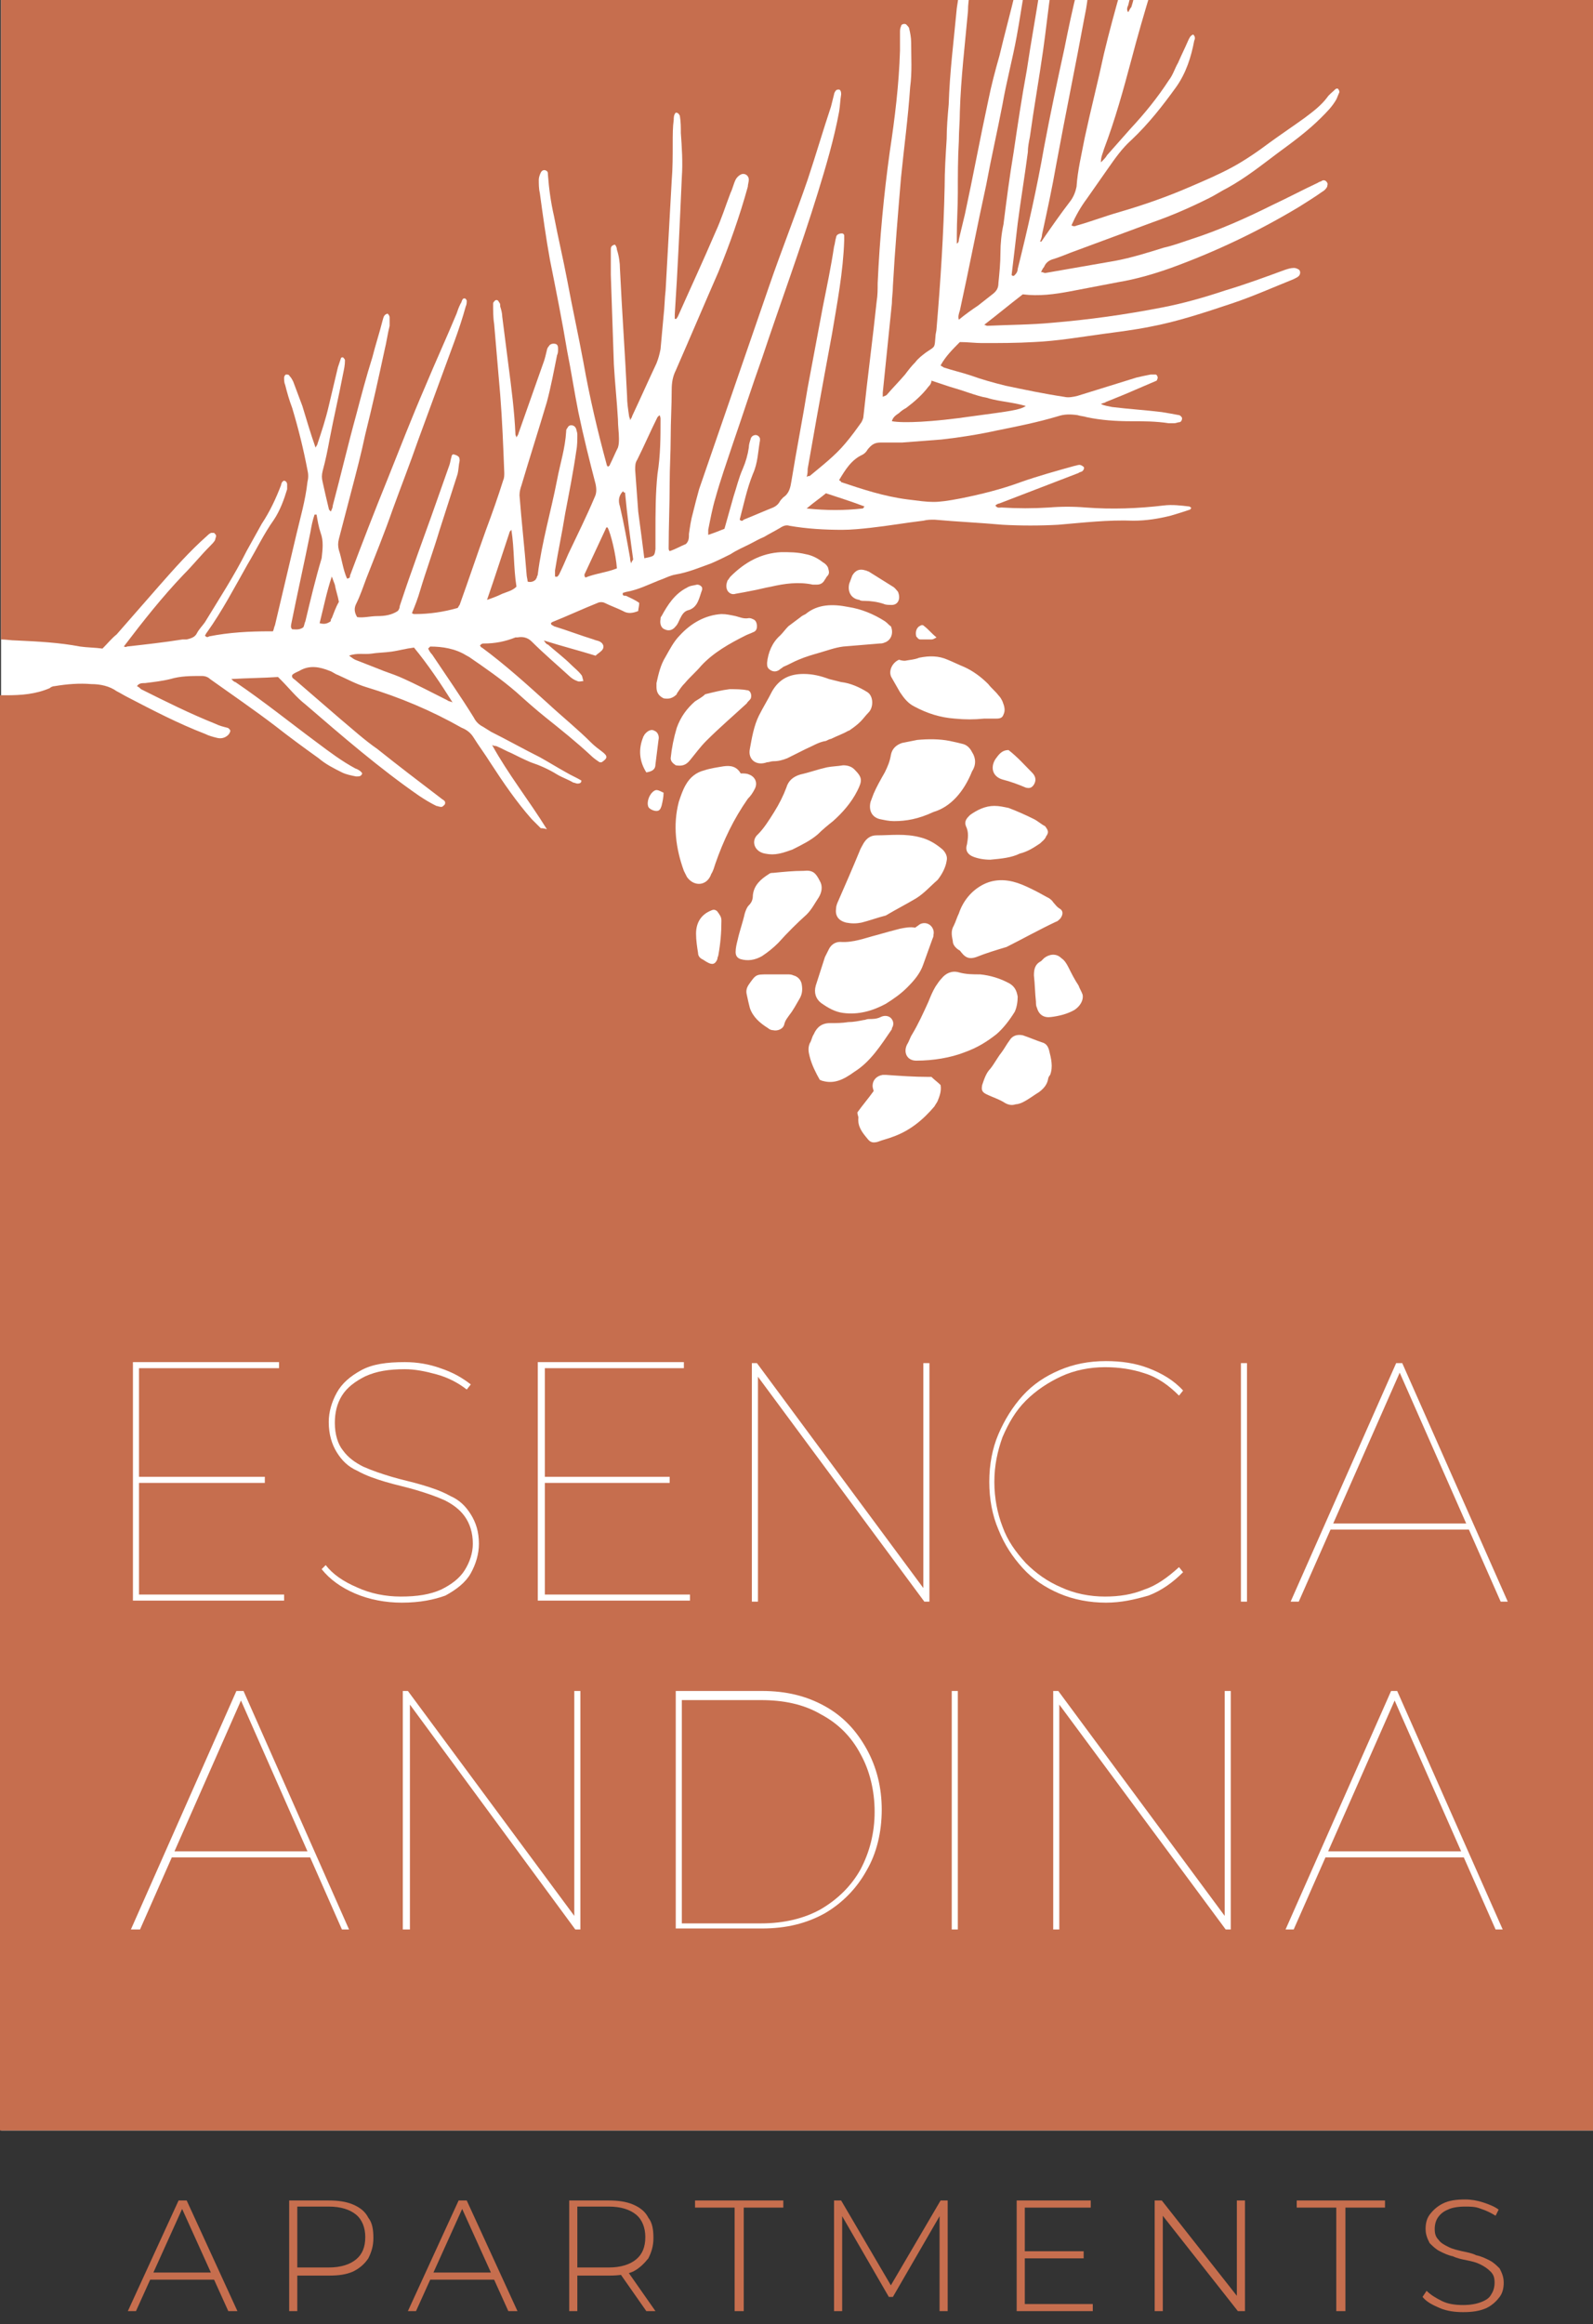
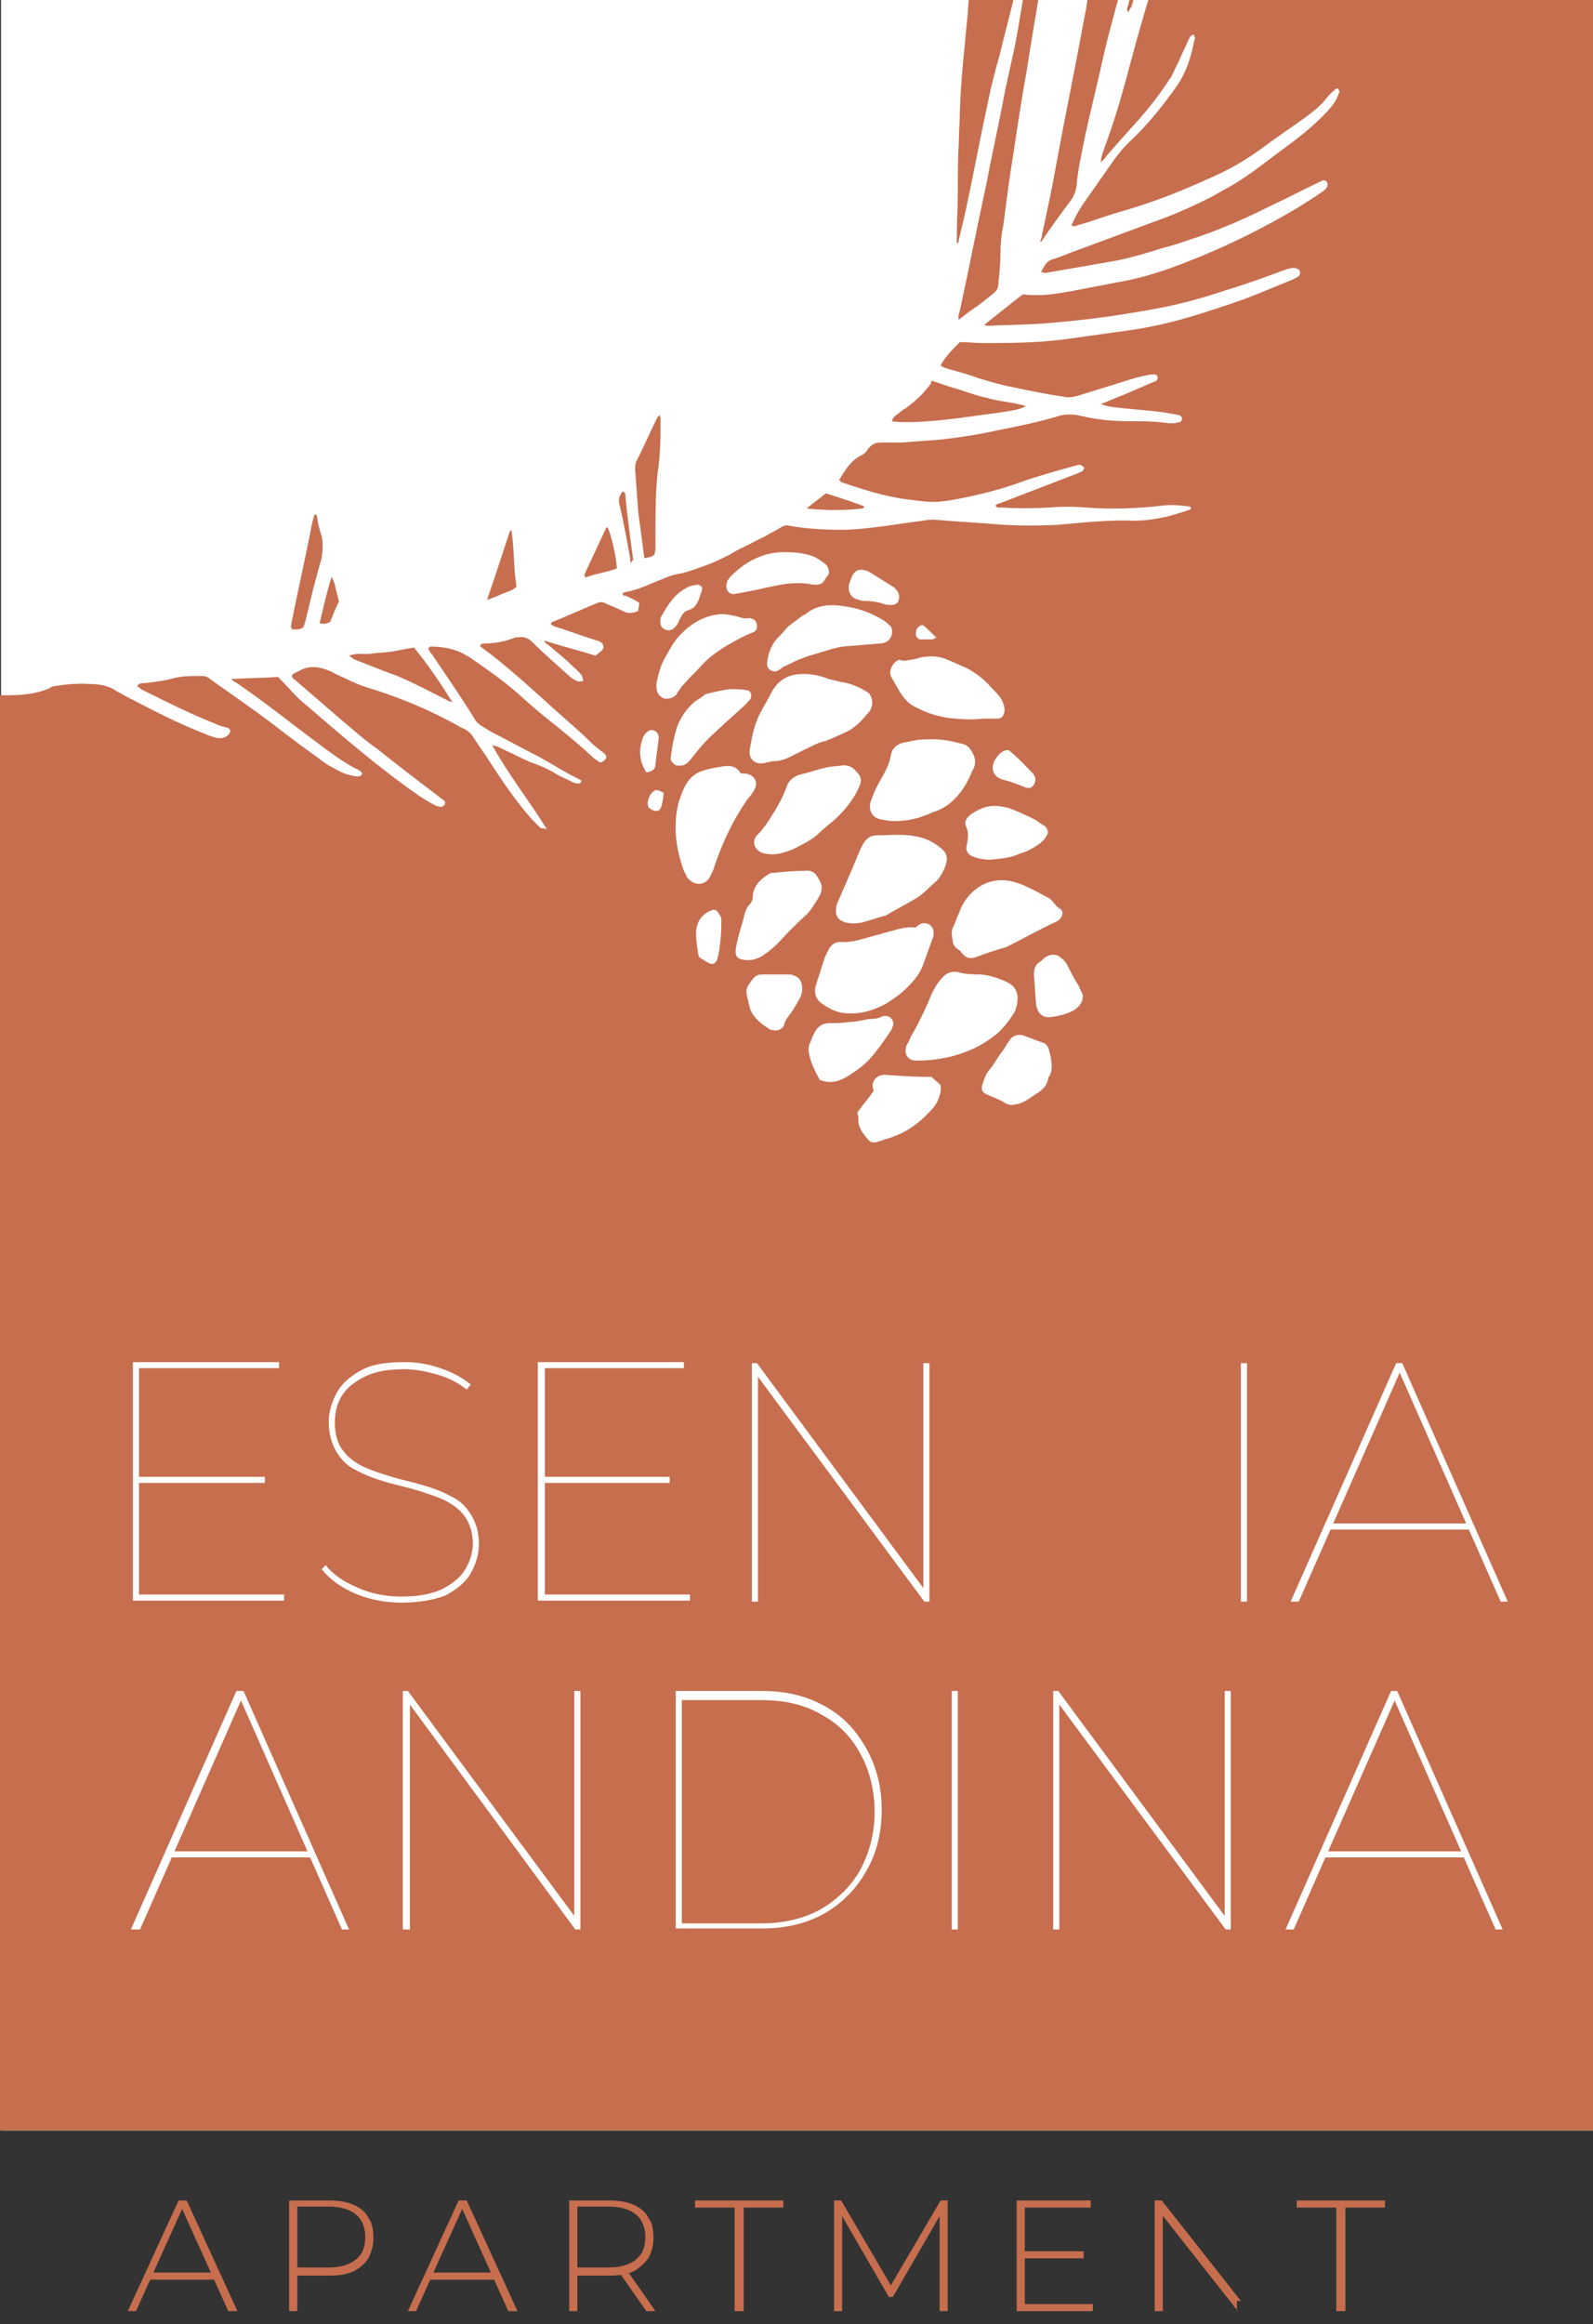
<svg xmlns="http://www.w3.org/2000/svg" version="1.1" id="Capa_1" x="0px" y="0px" width="157px" height="229px" viewBox="0 0 157 229" style="enable-background:new 0 0 157 229;" xml:space="preserve">
  <rect x="0" y="0" width="157" height="229" fill="#333333" stroke="none" />
  <style type="text/css">
	.Sombra_x0020_paralela{fill:none;}
	.Esquinas_x0020_redondeadas_x0020_2_x0020_pt_x002E_{fill:#FFFFFF;stroke:#1D1D1B;stroke-miterlimit:10;}
	.Reflejo_x0020_vivo_x0020_X{fill:none;}
	.Bisel_x0020_suave{fill:url(#SVGID_1_);}
	.Atardecer{fill:#FFFFFF;}
	.Follaje_GS{fill:#FFDD00;}
	.Pompadour_GS{fill-rule:evenodd;clip-rule:evenodd;fill:#51AEE2;}
	.st0{fill:#C66E4E;}
	.st1{fill:#FFFFFF;}
</style>
  <linearGradient id="SVGID_1_" gradientUnits="userSpaceOnUse" x1="0" y1="0" x2="0.707" y2="0.707">
    <stop offset="0" style="stop-color:#E6E6EB" />
    <stop offset="0.175" style="stop-color:#E2E2E7" />
    <stop offset="0.355" style="stop-color:#D6D6DB" />
    <stop offset="0.537" style="stop-color:#C2C3C6" />
    <stop offset="0.72" style="stop-color:#A5A7A9" />
    <stop offset="0.903" style="stop-color:#818485" />
    <stop offset="1" style="stop-color:#6B6E6E" />
  </linearGradient>
  <g>
    <path class="st0" d="M12.6,227.7l5-10.9h0.8l5,10.9h-0.9l-4.7-10.4h0.3l-4.7,10.4H12.6z M14.4,224.6l0.3-0.7h6.5l0.3,0.7H14.4z" />
    <path class="st0" d="M28.5,227.7v-10.9h3.9c0.9,0,1.7,0.1,2.4,0.4c0.7,0.3,1.2,0.7,1.5,1.3c0.4,0.5,0.5,1.2,0.5,2   c0,0.8-0.2,1.4-0.5,2c-0.4,0.6-0.9,1-1.5,1.3c-0.7,0.3-1.4,0.4-2.4,0.4h-3.5l0.4-0.4v3.9H28.5z M29.3,223.8l-0.4-0.4h3.5   c1.2,0,2.1-0.3,2.7-0.8c0.6-0.5,0.9-1.2,0.9-2.2c0-0.9-0.3-1.7-0.9-2.2c-0.6-0.5-1.5-0.8-2.7-0.8h-3.5l0.4-0.4V223.8z" />
    <path class="st0" d="M40.2,227.7l5-10.9H46l5,10.9h-0.9l-4.7-10.4h0.3l-4.7,10.4H40.2z M42.1,224.6l0.3-0.7h6.5l0.3,0.7H42.1z" />
    <path class="st0" d="M56.1,227.7v-10.9h3.9c0.9,0,1.7,0.1,2.4,0.4s1.2,0.7,1.5,1.3c0.4,0.5,0.5,1.2,0.5,2c0,0.8-0.2,1.4-0.5,2   c-0.4,0.5-0.9,1-1.5,1.3c-0.7,0.3-1.4,0.4-2.4,0.4h-3.5l0.4-0.4v3.9H56.1z M56.9,223.8l-0.4-0.4h3.5c1.2,0,2.1-0.3,2.7-0.8   c0.6-0.5,0.9-1.2,0.9-2.2c0-0.9-0.3-1.7-0.9-2.2c-0.6-0.5-1.5-0.8-2.7-0.8h-3.5l0.4-0.4V223.8z M63.7,227.7l-2.8-4h0.9l2.8,4H63.7z   " />
    <path class="st0" d="M72.4,227.7v-10.2h-3.9v-0.7h8.7v0.7h-3.9v10.2H72.4z" />
    <path class="st0" d="M82.2,227.7v-10.9h0.7l5.1,8.7h-0.4l5.1-8.7h0.7l0,10.9h-0.8l0-9.7h0.2l-4.8,8.3h-0.4l-4.8-8.3H83v9.7H82.2z" />
    <path class="st0" d="M101,227h6.7v0.7h-7.5v-10.9h7.3v0.7H101V227z M100.9,221.8h5.9v0.7h-5.9V221.8z" />
-     <path class="st0" d="M113.8,227.7v-10.9h0.7l7.8,9.9h-0.4v-9.9h0.8v10.9H122l-7.8-9.9h0.4v9.9H113.8z" />
+     <path class="st0" d="M113.8,227.7v-10.9h0.7l7.8,9.9h-0.4v-9.9v10.9H122l-7.8-9.9h0.4v9.9H113.8z" />
    <path class="st0" d="M131.7,227.7v-10.2h-3.9v-0.7h8.7v0.7h-3.9v10.2H131.7z" />
-     <path class="st0" d="M144.2,227.8c-0.8,0-1.6-0.1-2.3-0.4c-0.7-0.3-1.3-0.6-1.7-1.1l0.4-0.6c0.4,0.4,0.9,0.7,1.5,1   c0.6,0.3,1.3,0.4,2.1,0.4c0.7,0,1.3-0.1,1.8-0.3c0.5-0.2,0.8-0.4,1-0.8c0.2-0.3,0.3-0.7,0.3-1.1c0-0.5-0.1-0.8-0.4-1.1   s-0.6-0.5-1-0.7c-0.4-0.2-0.8-0.3-1.3-0.4c-0.5-0.1-1-0.2-1.4-0.4c-0.5-0.1-0.9-0.3-1.3-0.5s-0.7-0.5-1-0.8   c-0.2-0.4-0.4-0.8-0.4-1.4c0-0.5,0.1-1,0.4-1.4c0.3-0.4,0.7-0.8,1.3-1.1c0.6-0.3,1.3-0.4,2.2-0.4c0.6,0,1.2,0.1,1.8,0.3   s1.1,0.4,1.5,0.7l-0.3,0.6c-0.5-0.3-0.9-0.5-1.5-0.7c-0.5-0.2-1-0.2-1.5-0.2c-0.7,0-1.3,0.1-1.7,0.3c-0.5,0.2-0.8,0.5-1,0.8   c-0.2,0.3-0.3,0.7-0.3,1.1c0,0.5,0.1,0.8,0.4,1.1c0.2,0.3,0.6,0.5,1,0.7c0.4,0.2,0.9,0.3,1.3,0.4c0.5,0.1,1,0.2,1.4,0.4   c0.5,0.1,0.9,0.3,1.3,0.5c0.4,0.2,0.7,0.5,1,0.8c0.2,0.4,0.4,0.8,0.4,1.4c0,0.5-0.1,1-0.4,1.4c-0.3,0.4-0.7,0.8-1.3,1.1   C145.8,227.7,145.1,227.8,144.2,227.8z" />
  </g>
  <g>
    <rect x="0.1" y="-1.1" class="st1" width="157.6" height="211" />
    <g>
      <path class="st0" d="M59.7,52.1c-0.7,1.5-1.4,3-2.1,4.5c0,0.1,0,0.2,0.1,0.3c1-0.4,2.1-0.5,3.1-0.9c-0.1-1.4-0.6-3.4-0.9-4    C59.8,51.9,59.7,52,59.7,52.1z" />
      <path class="st0" d="M61.4,48.4c-0.4,0.4-0.5,0.9-0.3,1.5c0.4,1.7,0.7,3.4,1,5.1c0,0.1,0,0.2,0.1,0.5c0.1-0.3,0.2-0.3,0.2-0.4    c-0.3-2.2-0.6-4.4-0.8-6.6C61.5,48.6,61.5,48.5,61.4,48.4z" />
      <path class="st0" d="M91.5,38.1c-0.6,0.8-1.4,1.5-2.2,2.1c-0.2,0.1-0.5,0.3-0.7,0.5c-0.3,0.2-0.6,0.4-0.7,0.8    c1.1,0.2,3.9,0.1,8-0.5c3.7-0.5,4.6-0.6,5.2-1c-0.7-0.2-1.3-0.3-1.9-0.4c-0.6-0.1-1.3-0.2-1.9-0.4c-0.6-0.1-1.2-0.3-1.8-0.5    c-0.6-0.2-1.2-0.4-1.9-0.6c-0.6-0.2-1.2-0.4-1.8-0.6C91.8,37.8,91.6,38,91.5,38.1z" />
      <path class="st0" d="M85,50.1c0.1,0,0.1-0.1,0.2-0.2c-1.3-0.5-2.6-0.9-3.8-1.3c-0.6,0.5-1.2,0.9-1.9,1.5    C81.5,50.3,83.2,50.3,85,50.1z" />
      <path class="st0" d="M48,59.1c0.6-0.2,1.1-0.4,1.5-0.6c0.5-0.2,1-0.3,1.4-0.7c-0.3-1.9-0.2-3.7-0.5-5.6c-0.1,0.1-0.2,0.2-0.2,0.3    C49.5,54.6,48.8,56.8,48,59.1z" />
      <path class="st0" d="M32.6,61.2c0-0.1,0-0.2,0.1-0.3c0.2-0.5,0.4-1.1,0.7-1.6c-0.1-0.6-0.3-1.1-0.4-1.7c-0.1-0.3-0.2-0.5-0.3-0.8    c-0.5,1.5-0.8,3-1.2,4.6C31.9,61.5,32.2,61.5,32.6,61.2z" />
      <path class="st0" d="M38.6,64.2c-0.7,0.1-1.4,0.1-2,0.2c-0.7,0.1-1.4-0.1-2.2,0.2c0.3,0.2,0.4,0.3,0.6,0.4    c0.8,0.3,1.5,0.6,2.3,0.9c0.7,0.3,1.4,0.5,2.1,0.8c1.6,0.7,3.1,1.5,4.7,2.3c0.1,0.1,0.3,0.1,0.5,0.2c-1.2-1.9-2.4-3.7-3.8-5.4    C40,63.9,39.3,64.1,38.6,64.2z" />
      <path class="st0" d="M111.2,1.2C111.2,1.2,111.2,1.2,111.2,1.2C111.2,1.2,111.2,1.2,111.2,1.2L111.2,1.2z" />
      <path class="st0" d="M94.3,23.9C94.3,23.9,94.3,23.9,94.3,23.9C94.3,23.9,94.3,23.9,94.3,23.9C94.3,23.9,94.3,23.9,94.3,23.9z" />
-       <path class="st0" d="M1.6,63.1c2.1,0.1,4.2,0.2,6.3,0.6c0.7,0.1,1.5,0.1,2.2,0.2c0.5-0.5,0.9-1,1.4-1.4c1.4-1.6,2.8-3.2,4.2-4.8    c1.5-1.7,3-3.4,4.7-4.9c0.1-0.1,0.2-0.2,0.4-0.3c0.1,0,0.3,0,0.3,0c0.1,0.1,0.2,0.2,0.2,0.3c0,0.1-0.1,0.3-0.1,0.4    c-0.1,0.2-0.3,0.4-0.5,0.6c-0.9,0.9-1.7,1.9-2.6,2.8c-2.1,2.2-4,4.6-5.9,7.1c0.1,0,0.2,0.1,0.3,0c1.8-0.2,3.6-0.4,5.5-0.7    c0.1,0,0.2,0,0.4,0c0.4-0.1,0.8-0.2,1-0.6c0.2-0.4,0.6-0.8,0.8-1.1c1.4-2.3,2.9-4.6,4.1-7c0.5-0.9,1-1.8,1.5-2.7    c0.8-1.2,1.4-2.5,1.9-3.8c0-0.1,0.1-0.3,0.1-0.3c0.1-0.1,0.2-0.2,0.3-0.1c0.1,0,0.2,0.2,0.2,0.3c0,0.1,0,0.3,0,0.5    c-0.3,1-0.7,2.1-1.3,3c-1,1.4-1.7,2.9-2.6,4.4c-1.3,2.3-2.5,4.6-4,6.7c-0.1,0.1-0.1,0.2-0.2,0.3c0.1,0.2,0.3,0.2,0.4,0.1    c2-0.4,4-0.5,6-0.5c0.1,0,0.2,0,0.3,0c0.1-0.2,0.1-0.4,0.2-0.6c0.7-3,1.4-5.9,2.1-8.9c0.4-1.7,0.9-3.4,1.1-5.2    c0.1-0.4,0.1-0.8,0-1.2c-0.4-2.1-0.9-4.1-1.5-6.1c-0.3-0.8-0.5-1.5-0.7-2.3c-0.1-0.2-0.1-0.5-0.1-0.7c0-0.1,0.1-0.3,0.2-0.3    c0.1,0,0.3,0,0.3,0.1c0.2,0.2,0.3,0.4,0.4,0.6c0.3,0.8,0.6,1.6,0.9,2.4c0.4,1.3,0.8,2.7,1.3,4.1c0.1-0.2,0.2-0.3,0.2-0.4    c0.4-1.2,0.8-2.4,1.1-3.7c0.3-1.3,0.6-2.5,0.9-3.8c0.1-0.3,0.2-0.6,0.3-0.9c0-0.1,0.2-0.1,0.2-0.1c0.1,0.1,0.2,0.2,0.2,0.3    c0,0.5-0.1,0.9-0.2,1.4c-0.4,2.1-0.9,4.2-1.3,6.3c-0.2,1.1-0.4,2.1-0.7,3.2c-0.1,0.4-0.1,0.7,0,1.1c0.2,0.9,0.4,1.8,0.6,2.6    c0,0.1,0.1,0.2,0.2,0.3c0.1-0.2,0.2-0.4,0.2-0.6c0.8-3,1.5-6,2.3-8.9c0.5-1.9,1-3.8,1.6-5.7c0.3-1.2,0.7-2.4,1-3.6    c0.1-0.3,0.1-0.6,0.5-0.7c0.1,0.1,0.2,0.2,0.2,0.4c0,0.3,0,0.6,0,0.8c-0.2,0.8-0.3,1.6-0.5,2.4c-0.6,2.8-1.2,5.5-1.9,8.3    c-0.4,1.9-0.9,3.8-1.4,5.7c-0.4,1.5-0.8,3.1-1.2,4.6c-0.1,0.4-0.1,0.7,0,1.1c0.3,0.9,0.4,1.9,0.8,2.8c0.3,0,0.3-0.2,0.3-0.3    c1.2-3.2,2.4-6.3,3.7-9.5c1.2-3,2.4-6.1,3.7-9.1c1-2.4,2.1-4.8,3.1-7.2c0.1-0.3,0.2-0.6,0.4-1c0.1-0.1,0.1-0.3,0.2-0.4    c0-0.1,0.2-0.1,0.2-0.1c0.1,0,0.2,0.2,0.2,0.2c0,0.2,0,0.4-0.1,0.6c-0.3,1.1-0.7,2.3-1.1,3.4c-1.2,3.3-2.4,6.5-3.6,9.8    c-0.8,2.3-1.7,4.6-2.5,6.8c-0.8,2.3-1.7,4.5-2.6,6.8c-0.3,0.8-0.6,1.7-1,2.5c-0.2,0.4-0.2,0.8,0.1,1.3c0.6,0.1,1.3-0.1,2-0.1    c0.7,0,1.4-0.1,2-0.5c0.1-0.1,0.2-0.3,0.2-0.5c0.4-1.2,0.8-2.4,1.2-3.5c0.8-2.3,1.7-4.7,2.5-7c0.4-1.1,0.8-2.3,1.2-3.4    c0.1-0.3,0.1-0.5,0.2-0.8c0-0.2,0.2-0.3,0.3-0.2c0.1,0,0.3,0.1,0.4,0.2c0.1,0.1,0.1,0.3,0.1,0.4c-0.1,0.4-0.1,0.9-0.2,1.3    c-0.6,1.9-1.2,3.7-1.8,5.6c-0.6,2-1.3,3.9-1.9,5.9c-0.2,0.7-0.5,1.5-0.8,2.2c0.1,0.1,0.2,0.1,0.3,0.1c1.4,0,2.8-0.2,4.2-0.6    c0.1-0.1,0.1-0.2,0.2-0.3c0.9-2.5,1.7-4.9,2.6-7.4c0.6-1.6,1.2-3.3,1.7-4.9c0.1-0.2,0.1-0.5,0.1-0.7c-0.1-2.6-0.2-5.2-0.4-7.7    c-0.2-2.3-0.4-4.6-0.6-7c-0.1-0.6-0.1-1.3-0.1-2c0-0.1,0.1-0.2,0.2-0.3c0.2-0.1,0.3,0,0.4,0.2c0.1,0.1,0.1,0.2,0.1,0.4    c0.1,0.3,0.2,0.7,0.2,1c0.2,1.6,0.4,3.1,0.6,4.7c0.3,2.3,0.6,4.6,0.7,6.9c0,0.1,0.1,0.2,0.1,0.3c0.1-0.2,0.2-0.3,0.2-0.4    c0.8-2.3,1.6-4.5,2.4-6.8c0.2-0.5,0.3-1,0.4-1.4c0-0.1,0.1-0.3,0.2-0.4c0.1-0.2,0.4-0.3,0.7-0.2c0.2,0.1,0.2,0.3,0.2,0.5    c0,0.2,0,0.4-0.1,0.6c-0.3,1.5-0.6,3.1-1,4.6c-0.8,2.7-1.7,5.5-2.5,8.2c-0.1,0.3-0.2,0.6-0.2,1c0.2,2.6,0.5,5.2,0.7,7.8    c0,0.2,0.1,0.5,0.1,0.7c0.3,0.1,0.6,0,0.8-0.2c0-0.1,0.1-0.1,0.1-0.2c0-0.1,0.1-0.2,0.1-0.3c0.4-3.2,1.3-6.2,1.9-9.3    c0.3-1.6,0.8-3.1,0.9-4.8c0-0.1,0-0.2,0.1-0.3c0.1-0.2,0.2-0.3,0.4-0.3c0.2,0,0.4,0.1,0.5,0.4c0,0.1,0.1,0.3,0.1,0.5    c0,0.5,0,1.1-0.1,1.6c-0.3,2.1-0.7,4.1-1.1,6.2c-0.3,1.9-0.7,3.7-1,5.6c0,0.2,0,0.4,0,0.6c0.3,0.1,0.3-0.1,0.4-0.2    c0.3-0.6,0.6-1.3,0.9-2c0.9-1.9,1.8-3.7,2.6-5.6c0.2-0.4,0.2-0.8,0.1-1.3c-0.6-2.3-1.2-4.7-1.7-7.1c-0.4-2-0.7-4-1.1-6    c-0.5-3-1.1-6-1.7-9c-0.4-2.2-0.7-4.4-1-6.6c-0.1-0.4-0.1-0.9-0.1-1.3c0-0.2,0.1-0.5,0.2-0.7c0.1-0.2,0.3-0.3,0.5-0.2    c0.2,0.1,0.2,0.2,0.2,0.4c0.1,1.4,0.3,2.8,0.6,4.1c0.4,2.1,0.9,4.2,1.3,6.3c0.5,2.7,1.1,5.4,1.6,8.1c0.6,3.4,1.4,6.8,2.3,10.1    c0,0.1,0.1,0.1,0.1,0.2c0.1-0.1,0.2-0.1,0.2-0.2c0.3-0.6,0.5-1.1,0.8-1.7c0.1-0.3,0.1-0.6,0.1-0.9c0-0.6-0.1-1.2-0.1-1.9    c-0.1-1.8-0.3-3.6-0.4-5.4c-0.1-2.9-0.2-5.9-0.3-8.8c0-0.8,0-1.7,0-2.5c0-0.2,0-0.4,0.4-0.5c0.1,0.1,0.2,0.3,0.2,0.5    c0.2,0.6,0.3,1.3,0.3,1.9c0.2,4.2,0.5,8.3,0.7,12.5c0,0.7,0.1,1.3,0.2,2c0,0.1,0.1,0.2,0.1,0.4c0.1-0.2,0.2-0.3,0.2-0.4    c0.8-1.7,1.6-3.5,2.4-5.2c0.2-0.5,0.3-0.9,0.4-1.4c0.1-1.1,0.2-2.2,0.3-3.3c0.1-0.8,0.1-1.7,0.2-2.5c0.2-3.6,0.4-7.2,0.6-10.8    c0.1-1.2,0.1-2.5,0.1-3.7c0-0.8,0-1.6,0.1-2.3c0-0.2,0-0.5,0.2-0.7c0.2,0,0.3,0.1,0.4,0.3c0.1,0.6,0.1,1.1,0.1,1.7    c0.1,1.4,0.2,2.9,0.1,4.3c-0.2,4.5-0.4,9.1-0.7,13.6c0,0.1,0,0.3,0,0.4c0.2,0.1,0.2-0.1,0.3-0.2c1.2-2.7,2.5-5.5,3.7-8.3    c0.6-1.3,1-2.6,1.5-3.9c0.2-0.4,0.3-0.9,0.5-1.3c0.1-0.2,0.3-0.4,0.5-0.5c0.4-0.2,0.8,0.1,0.8,0.5c0,0.2-0.1,0.5-0.1,0.7    c-0.8,2.9-1.8,5.7-2.9,8.4c-1.4,3.2-2.8,6.5-4.2,9.7c-0.3,0.6-0.4,1.2-0.4,1.9c0,1.6-0.1,3.1-0.1,4.7c0,1.5-0.1,3-0.1,4.5    c0,2.1-0.1,4.3-0.1,6.4c0,0.1,0,0.2,0.1,0.3c0.6-0.2,1.1-0.5,1.6-0.7c0.3-0.3,0.3-0.6,0.3-1c0.1-0.7,0.2-1.4,0.4-2.1    c0.2-0.8,0.4-1.6,0.6-2.3c2.3-6.7,4.6-13.3,6.9-20c1.2-3.5,2.6-7,3.8-10.5c0.8-2.4,1.5-4.8,2.3-7.2c0.1-0.4,0.2-0.8,0.3-1.2    c0-0.1,0.1-0.3,0.2-0.4c0.1-0.1,0.4-0.1,0.4,0c0.1,0.1,0.1,0.3,0.1,0.4c-0.1,0.6-0.1,1.1-0.2,1.7c-0.5,2.7-1.3,5.4-2.1,8    c-1.7,5.5-3.7,10.9-5.5,16.3c-1,2.8-1.9,5.6-2.9,8.5c-0.6,1.8-1.2,3.5-1.7,5.3c-0.3,1-0.5,2.1-0.7,3.1c0,0.1,0,0.3,0,0.5    c0.6-0.2,1.1-0.4,1.6-0.6c0.3-1.1,0.6-2.1,0.9-3.2c0.3-0.9,0.5-1.8,0.9-2.7c0.3-0.7,0.5-1.4,0.6-2.1c0-0.3,0.1-0.6,0.2-0.9    c0-0.1,0.2-0.3,0.3-0.3c0.2-0.1,0.5,0,0.6,0.3c0,0.1,0,0.1,0,0.2c-0.2,1.1-0.2,2.2-0.7,3.3c-0.6,1.5-0.9,3-1.3,4.5    c0.2,0.2,0.3,0.1,0.4,0c1-0.4,1.9-0.8,2.9-1.2c0.2-0.1,0.4-0.2,0.6-0.5c0.1-0.2,0.3-0.4,0.4-0.5c0.6-0.4,0.7-1,0.8-1.6    c0.5-3.1,1.1-6.1,1.6-9.2c0.5-2.7,1-5.3,1.5-8c0.4-2,0.8-3.9,1.1-5.9c0.1-0.3,0.1-0.6,0.2-0.9c0-0.1,0.1-0.3,0.2-0.3    c0.1-0.1,0.3-0.1,0.4-0.1c0.1,0,0.2,0.1,0.2,0.2c0,0.2,0,0.4,0,0.5c-0.1,3.1-0.7,6.2-1.2,9.2c-0.5,2.7-1,5.4-1.5,8.2    c-0.3,1.7-0.6,3.4-0.9,5.1c0,0.2,0,0.5-0.1,0.8c0.1-0.1,0.2-0.1,0.3-0.1c1.2-1,2.5-2,3.5-3.2c0.6-0.7,1.1-1.4,1.6-2.1    c0.1-0.2,0.2-0.4,0.2-0.6c0.4-3.8,0.9-7.5,1.3-11.3c0.1-0.6,0.1-1.2,0.1-1.8c0.2-4.4,0.6-8.7,1.2-13c0.5-3.3,0.9-6.6,1-9.9    c0-0.6,0-1.2,0-1.8c0-0.2,0-0.4,0.1-0.6c0-0.2,0.3-0.3,0.5-0.2c0.1,0.1,0.3,0.3,0.3,0.4c0.1,0.4,0.2,0.9,0.2,1.4    c0,1.5,0.1,2.9-0.1,4.4c-0.2,3-0.6,5.9-0.9,8.9c-0.3,3.6-0.6,7.1-0.8,10.7c0,0.6-0.1,1.1-0.1,1.7c-0.3,2.9-0.6,5.9-0.9,8.8    c0,0.1,0,0.2,0,0.4c0.2-0.1,0.3-0.1,0.4-0.2c0.6-0.7,1.2-1.3,1.8-2c0.3-0.4,0.6-0.8,1-1.2c0.3-0.4,0.7-0.7,1.1-1    c0.9-0.6,0.8-0.4,0.9-1.6c0-0.2,0.1-0.5,0.1-0.7c0.4-4.7,0.7-9.4,0.8-14c0-1.6,0.1-3.1,0.2-4.7c0-1.1,0.1-2.3,0.2-3.4    c0.1-3.2,0.5-6.3,0.8-9.5c0.1-0.7,0.2-1.3,0.3-1.9H0.1V63C0.6,63,1.1,63.1,1.6,63.1z" />
      <path class="st0" d="M106.9,1.6c-0.9,4.9-1.9,9.7-2.8,14.6c-0.4,2.3-0.9,4.6-1.4,6.9c0,0.2-0.1,0.5-0.2,0.7c0.1,0,0.2,0,0.2-0.1    c0.9-1.3,1.8-2.6,2.8-3.9c0.3-0.4,0.5-0.9,0.6-1.4c0.1-1.6,0.5-3.2,0.8-4.8c0.6-2.8,1.3-5.5,1.9-8.3c0.5-2.1,1.1-4.3,1.7-6.4h-3.2    C107.2-0.2,107.1,0.7,106.9,1.6z" />
      <path class="st0" d="M96.4,30.1c0.5-0.4,0.9-0.7,1.4-1.1c0.4-0.3,0.6-0.6,0.6-1.1c0.1-1,0.2-2,0.2-3c0-0.9,0.1-1.9,0.3-2.8    c0.3-2.4,0.6-4.7,1-7.1c0.4-2.7,0.8-5.4,1.3-8.1c0.4-2.7,0.9-5.4,1.3-8H101c-0.3,1.6-0.5,3.1-0.8,4.7c-0.4,2.2-1,4.4-1.4,6.7    c-0.5,2.6-1.1,5.2-1.6,7.9c-0.9,4.1-1.7,8.3-2.6,12.4c-0.1,0.3-0.2,0.6-0.1,0.9C95.1,31,95.8,30.5,96.4,30.1z" />
      <path class="st0" d="M94.5,23.6c0.2-0.8,0.4-1.7,0.6-2.5c0.8-3.7,1.5-7.5,2.3-11.2c0.3-1.5,0.7-3,1.1-4.4c0.5-2.1,1.1-4.3,1.6-6.4    h-4.5c-0.1,0.7-0.2,1.3-0.2,2c-0.3,3.3-0.7,6.6-0.8,9.9c0,1-0.1,1.9-0.1,2.9c-0.1,1.7-0.1,3.4-0.1,5.1c0,1.4-0.1,2.8-0.1,4.2    c0,0.3,0,0.5,0,0.8C94.5,23.9,94.5,23.7,94.5,23.6z" />
      <path class="st0" d="M112-1.1h-0.4c-0.1,0.5-0.3,1.1-0.4,1.6c-0.1,0.2-0.2,0.5,0,0.7c0.1-0.2,0.2-0.4,0.3-0.5    C111.7,0.1,111.8-0.5,112-1.1z" />
-       <path class="st0" d="M100.1,27c0.1-0.1,0.2-0.3,0.2-0.5c1-4,1.9-8,2.6-12c0.6-3.2,1.3-6.5,2-9.7c0.4-2,0.8-3.9,1.3-5.9h-2.6    c-0.3,2-0.5,4-0.8,6.1c-0.4,2.8-0.9,5.6-1.3,8.5c-0.1,0.5-0.2,1-0.2,1.5c-0.3,2.3-0.7,4.7-1,7c-0.2,1.7-0.4,3.5-0.6,5.1    C99.9,27.3,100,27.1,100.1,27z" />
      <path class="st0" d="M31.6,52.5c-0.2-0.6-0.3-1.2-0.4-1.8c-0.1,0-0.1,0-0.2,0c-0.2,0.6-0.3,1.1-0.4,1.7c-0.6,3-1.3,6.1-1.9,9.1    c0,0.1-0.1,0.3,0.1,0.5c0.3,0,0.7,0.1,1.1-0.2c0.1-0.2,0.1-0.4,0.2-0.6c0.5-2.1,1-4.2,1.6-6.2C31.8,54.1,31.9,53.3,31.6,52.5z" />
      <path class="st0" d="M65.1,41.3c0-0.1,0-0.2-0.1-0.4c-0.1,0.1-0.2,0.2-0.2,0.2c-0.7,1.4-1.3,2.8-2,4.2c-0.2,0.3-0.2,0.6-0.2,1    c0.1,1.4,0.2,2.7,0.3,4.1c0.2,1.5,0.4,3,0.6,4.6c1-0.2,1-0.2,1.1-0.9c0-0.5,0-1,0-1.5c0-2,0-4,0.2-5.9    C65.1,44.8,65.1,43.1,65.1,41.3z" />
      <path class="st0" d="M113.5-1.1C113.5-1.1,113.5-1.1,113.5-1.1c-0.7,2.3-1.4,4.7-2,7c-0.8,3-1.6,5.9-2.7,8.8    c-0.1,0.4-0.3,0.7-0.3,1.3c0.3-0.3,0.5-0.5,0.6-0.7c0.8-0.9,1.5-1.7,2.3-2.6c1.4-1.5,2.7-3.1,3.8-4.8c0.4-0.5,0.6-1.2,0.9-1.7    c0.3-0.7,0.7-1.5,1-2.2c0.1-0.2,0.2-0.5,0.5-0.6c0.2,0.2,0.2,0.4,0.1,0.6c-0.3,1.6-0.8,3.2-1.8,4.6c-1.3,1.8-2.7,3.6-4.4,5.2    c-0.9,0.8-1.6,1.8-2.3,2.8c-0.7,1-1.4,2-2.1,3c-0.6,0.8-1.1,1.7-1.5,2.6c0.3,0.2,0.5,0,0.6,0c1.4-0.4,2.7-0.9,4.1-1.3    c2.4-0.7,4.7-1.5,7-2.5c1.4-0.6,2.8-1.2,4.1-1.9c1.3-0.7,2.6-1.6,3.8-2.5c1.1-0.8,2.3-1.6,3.4-2.4c0.8-0.6,1.6-1.2,2.2-2    c0.2-0.3,0.5-0.5,0.8-0.8c0.1-0.1,0.3-0.1,0.3,0c0.1,0.1,0.1,0.2,0.1,0.3c-0.1,0.2-0.2,0.5-0.3,0.7c-0.4,0.7-0.9,1.2-1.5,1.8    c-1.3,1.3-2.8,2.4-4.3,3.5c-1.6,1.2-3.1,2.4-4.9,3.4c-0.6,0.3-1.2,0.7-1.8,1c-1.8,0.9-3.6,1.7-5.6,2.4c-2.7,1-5.4,2-8.1,3    c-0.5,0.2-1,0.4-1.6,0.6c-0.4,0.1-0.8,0.3-1,0.8c-0.1,0.1-0.2,0.3-0.3,0.5c0.2,0,0.3,0.1,0.4,0.1c2.3-0.4,4.6-0.8,6.9-1.2    c1.6-0.3,3.2-0.8,4.8-1.3c0.9-0.2,1.7-0.5,2.6-0.8c2.8-0.9,5.5-2.1,8.1-3.4c1.5-0.7,3-1.5,4.5-2.2c0.1-0.1,0.3-0.1,0.4-0.2    c0.2-0.1,0.4,0,0.5,0.2c0.1,0.1,0,0.3,0,0.4c-0.1,0.2-0.3,0.4-0.5,0.5c-0.7,0.5-1.5,1-2.3,1.5c-4,2.4-8.2,4.4-12.6,6    c-1.7,0.6-3.4,1.1-5.2,1.4c-1.6,0.3-3.1,0.6-4.7,0.9c-1.6,0.3-3.1,0.5-4.7,0.3c-1.3,1-2.5,2-3.8,3c0.1,0,0.2,0.1,0.3,0.1    c2.1-0.1,4.3-0.1,6.4-0.3c3.6-0.3,7.2-0.8,10.8-1.5c2.1-0.4,4.2-1,6.3-1.7c2-0.6,3.9-1.3,5.8-2c0.3-0.1,0.6-0.2,0.9-0.2    c0.1,0,0.2,0,0.4,0.1c0.3,0.1,0.3,0.5,0.1,0.7c-0.1,0.1-0.3,0.2-0.5,0.3c-2,0.8-4,1.7-6.1,2.4c-2.7,0.9-5.4,1.8-8.1,2.3    c-1.5,0.3-3.1,0.5-4.6,0.7c-2.2,0.3-4.5,0.7-6.8,0.8c-1.7,0.1-3.4,0.1-5.1,0.1c-0.7,0-1.4-0.1-2.2-0.1c-0.7,0.7-1.4,1.4-1.9,2.3    c0.1,0.1,0.2,0.1,0.3,0.2c0.9,0.3,1.8,0.5,2.7,0.8c1.1,0.4,2.2,0.7,3.4,1c1.9,0.4,3.8,0.8,5.8,1.1c0.4,0.1,0.9,0,1.3-0.1    c1.9-0.6,3.9-1.2,5.8-1.8c0.4-0.1,0.9-0.2,1.4-0.3c0.1,0,0.3,0,0.5,0c0.1,0,0.2,0.2,0.2,0.3c0,0.1-0.1,0.3-0.1,0.3    c-0.7,0.3-1.4,0.6-2.1,0.9c-0.9,0.4-1.9,0.8-2.9,1.2c-0.1,0.1-0.3,0.1-0.5,0.2c0.4,0.2,0.7,0.2,1.1,0.3c1.6,0.2,3.3,0.3,4.9,0.5    c0.6,0.1,1.2,0.2,1.7,0.3c0.1,0,0.3,0.2,0.3,0.3c0,0.2-0.1,0.4-0.3,0.4c-0.1,0-0.3,0.1-0.5,0.1c-0.2,0-0.3,0-0.5,0    c-1.3-0.2-2.5-0.2-3.8-0.2c-1.4,0-2.9-0.1-4.3-0.4c-0.3-0.1-0.6-0.1-0.9-0.2c-0.7-0.1-1.3-0.1-1.9,0.1c-2,0.6-4,1-6,1.4    c-1.8,0.4-3.7,0.7-5.5,0.9c-1.3,0.1-2.6,0.2-3.9,0.3c-0.7,0-1.4,0-2.1,0c-0.6,0-0.9,0.2-1.3,0.7c-0.1,0.2-0.3,0.4-0.5,0.5    c-1.1,0.5-1.7,1.5-2.3,2.5c0.1,0.1,0.2,0.1,0.2,0.2c2.1,0.7,4.2,1.4,6.5,1.7c2.4,0.3,2.7,0.4,5.3-0.1c2-0.4,4-0.9,5.9-1.6    c1.7-0.6,3.5-1.1,5.3-1.6c0.1,0,0.3-0.1,0.5-0.1c0.1,0,0.3,0.1,0.4,0.2c0.1,0.1,0,0.3-0.1,0.4c-0.1,0.1-0.3,0.1-0.4,0.2    c-2.6,1-5.2,2-7.8,3c-0.1,0-0.3,0.1-0.4,0.2c0.2,0.3,0.4,0.2,0.6,0.2c1.6,0.1,3.1,0.1,4.7,0c1.2-0.1,2.4-0.1,3.6,0    c2.6,0.2,5.2,0.1,7.7-0.2c0.8-0.1,1.7,0,2.5,0.1c0.1,0,0.1,0.1,0.2,0.1c0,0.1-0.1,0.2-0.1,0.2c-0.6,0.2-1.2,0.4-1.9,0.6    c-1.2,0.3-2.4,0.5-3.7,0.5c-2.5-0.1-5,0.2-7.4,0.4c-1.8,0.1-3.7,0.1-5.5,0c-2.2-0.2-4.5-0.3-6.7-0.5c-0.4,0-0.7,0-1.1,0.1    c-1.7,0.2-3.4,0.5-5.2,0.7c-0.9,0.1-1.9,0.2-2.8,0.2c-1.7,0-3.5-0.1-5.2-0.4c-0.3-0.1-0.6,0-0.9,0.2c-0.5,0.3-1.1,0.6-1.6,0.9    c-0.5,0.2-1,0.5-1.4,0.7c-0.6,0.3-1.3,0.6-1.9,1c-0.6,0.3-1.2,0.6-1.9,0.9c-1.1,0.4-2.3,0.9-3.5,1.1c-0.6,0.1-1.1,0.4-1.7,0.6    c-1,0.4-2,0.9-3.1,1.1c-0.1,0-0.3,0.1-0.4,0.1c-0.1,0.3,0.1,0.3,0.3,0.3c0.4,0.2,0.9,0.4,1.3,0.7c0,0.3-0.1,0.6-0.1,0.8    c-0.5,0.2-1,0.3-1.5,0c-0.6-0.3-1.2-0.5-1.8-0.8c-0.2-0.1-0.5-0.1-0.7,0c-1.5,0.6-3,1.3-4.5,1.9c0,0,0,0-0.1,0.1    c0,0.2,0.2,0.2,0.3,0.3c1.3,0.4,2.6,0.9,3.9,1.3c0.2,0.1,0.4,0.1,0.6,0.2c0.4,0.2,0.5,0.6,0.2,0.9c-0.2,0.2-0.4,0.3-0.6,0.5    c-1.6-0.5-3.2-0.9-5.1-1.5c0.2,0.3,0.3,0.4,0.4,0.4c0.8,0.7,1.6,1.3,2.3,2c0.3,0.3,0.7,0.6,1,1c0.1,0.1,0.1,0.3,0.2,0.6    c-0.2,0-0.4,0.1-0.6,0c-0.3-0.1-0.6-0.3-0.8-0.5c-1.2-1.1-2.5-2.2-3.7-3.4c-0.4-0.4-0.9-0.5-1.4-0.4c-0.1,0-0.1,0-0.2,0    c-1,0.4-2,0.6-3.1,0.6c-0.1,0-0.2,0-0.3,0.1c0,0,0,0-0.1,0.1c0.1,0.1,0.1,0.2,0.2,0.2c2.3,1.7,4.4,3.6,6.5,5.5    c1.4,1.3,2.9,2.5,4.3,3.9c0.3,0.3,0.7,0.6,1.1,0.9c0.5,0.4,0.5,0.6-0.1,1c0,0-0.1,0-0.2,0c-0.3-0.2-0.6-0.4-0.9-0.7    c-1.4-1.3-2.9-2.5-4.4-3.7c-1-0.8-1.9-1.6-2.9-2.5c-1.5-1.3-3.1-2.4-4.7-3.5c-0.1,0-0.1-0.1-0.2-0.1c-1.1-0.7-2.4-0.9-3.6-0.9    c0,0-0.1,0.1-0.2,0.2c0.1,0.2,0.2,0.4,0.4,0.6c1.4,2.1,2.8,4.1,4.1,6.2c0.2,0.4,0.5,0.7,0.9,0.9c0.3,0.2,0.5,0.3,0.8,0.5    c1.6,0.8,3.2,1.7,4.8,2.5c0.9,0.5,1.7,1,2.6,1.5c0.5,0.3,1,0.5,1.5,0.8c0,0.2-0.1,0.3-0.4,0.3c-0.1,0-0.3-0.1-0.4-0.1    c-0.5-0.3-1.1-0.5-1.6-0.8c-0.8-0.5-1.7-0.9-2.6-1.2c-0.7-0.3-1.3-0.6-1.9-0.9c-0.5-0.2-1-0.5-1.5-0.7c-0.1,0-0.2,0-0.4-0.1    c1.6,2.9,3.6,5.4,5.4,8.3c-0.3-0.1-0.5-0.1-0.6-0.1c-0.3-0.3-0.6-0.6-0.9-0.9c-1.5-1.7-2.8-3.6-4.1-5.6c-0.5-0.8-1.1-1.6-1.6-2.4    c-0.3-0.5-0.7-0.8-1.2-1c-3-1.7-6.1-3-9.4-4c-1-0.3-1.9-0.8-2.8-1.2c-0.3-0.1-0.5-0.3-0.8-0.4c-1-0.4-2-0.6-3,0    c-0.2,0.1-0.5,0.2-0.7,0.4c-0.1,0.3,0.2,0.4,0.3,0.5c1.5,1.3,2.9,2.5,4.4,3.8c1.2,1,2.4,2.1,3.7,3c2,1.6,4.1,3.2,6.2,4.8    c0.1,0.1,0.3,0.2,0.4,0.3c0.1,0.1,0.1,0.3,0,0.4c-0.1,0.1-0.2,0.2-0.3,0.2c-0.2,0-0.4-0.1-0.5-0.1c-0.6-0.3-1.1-0.6-1.7-1    c-3.9-2.7-7.6-5.9-11.2-9c-0.9-0.7-1.6-1.6-2.4-2.4c-0.1-0.1-0.2-0.2-0.3-0.3c-1.5,0.1-2.9,0.1-4.6,0.2c0.2,0.2,0.3,0.3,0.4,0.3    c2.8,1.9,5.4,4,8.1,6c1.2,0.9,2.4,1.8,3.7,2.5c0.3,0.1,0.6,0.3,0.7,0.5c-0.1,0.3-0.3,0.3-0.6,0.3c-0.5-0.1-1-0.2-1.4-0.4    c-0.8-0.4-1.6-0.8-2.3-1.4c-1.4-1-2.9-2.1-4.3-3.2c-2.1-1.6-4.3-3.1-6.4-4.6c-0.2-0.2-0.5-0.3-0.8-0.3c-1.1,0-2.1,0-3.1,0.3    c-0.8,0.2-1.7,0.3-2.5,0.4c-0.3,0-0.6,0-0.8,0.3c0.2,0.1,0.3,0.2,0.4,0.3c2.4,1.2,4.8,2.4,7.3,3.4c0.4,0.2,0.8,0.3,1.2,0.4    c0.1,0,0.3,0.2,0.3,0.3c0,0.1-0.1,0.3-0.2,0.4c-0.3,0.3-0.7,0.4-1.1,0.3c-0.4-0.1-0.8-0.2-1.2-0.4c-2.6-1-5.1-2.3-7.6-3.6    c-0.4-0.2-0.7-0.4-1.1-0.6c-0.7-0.5-1.6-0.7-2.5-0.7c-1.2-0.1-2.4,0-3.6,0.2c-0.2,0-0.4,0.1-0.5,0.2c-1.4,0.6-2.8,0.7-4.3,0.7    c-0.2,0-0.4,0-0.7,0v141.4h157.6v-211H113.5z M103.8,88.9c0.2,0.2,0.3,0.4,0.6,0.6c0.4,0.2,0.4,0.6,0.1,1    c-0.1,0.1-0.3,0.3-0.4,0.3c-1.7,0.8-3.3,1.7-4.9,2.5c-1,0.3-2,0.6-3,1c-0.6,0.2-1,0.1-1.4-0.4c-0.1-0.1-0.2-0.3-0.3-0.3    c-0.3-0.2-0.6-0.5-0.6-0.9c-0.1-0.5-0.2-1,0.1-1.5c0.2-0.4,0.3-0.8,0.5-1.2c0.4-1.2,1.2-2.2,2.3-2.8c1.1-0.6,2.3-0.6,3.5-0.2    c0.6,0.2,1.2,0.5,1.8,0.8c0.4,0.2,0.9,0.5,1.3,0.7C103.4,88.5,103.7,88.7,103.8,88.9z M76.3,80c0.5-0.8,0.9-1.6,1.2-2.4    c0.2-0.7,0.7-1.1,1.4-1.3c0.9-0.2,1.7-0.5,2.6-0.7c0.5-0.1,1-0.1,1.6-0.2c0.4,0,0.8,0.1,1.1,0.4c0.8,0.8,0.8,1.1,0.3,2.1    c-0.6,1.2-1.5,2.2-2.4,3c-0.5,0.4-1,0.8-1.5,1.3c-0.7,0.6-1.5,1-2.5,1.5c-0.3,0.1-0.8,0.3-1.3,0.4c-0.5,0.1-0.9,0.1-1.4,0    c-1.1-0.2-1.4-1.3-0.7-1.9C75.3,81.6,75.8,80.8,76.3,80z M73.9,73.8c0.2-1.1,0.4-2.3,0.9-3.3c0.4-0.8,0.9-1.6,1.3-2.4    c0.7-1.2,1.7-1.7,3.1-1.7c0.9,0,1.7,0.2,2.5,0.5c0.4,0.1,0.8,0.2,1.2,0.3c0.9,0.1,1.8,0.5,2.6,1c0.6,0.4,0.6,1.5,0.1,2    c-0.3,0.3-0.5,0.6-0.8,0.9c-0.3,0.3-0.7,0.6-1,0.8c-0.1,0.1-0.2,0.1-0.2,0.1c-0.5,0.3-1.1,0.5-1.7,0.8c-0.1,0-0.3,0.1-0.5,0.2    c-0.7,0.1-1.3,0.5-2,0.8c-0.6,0.3-1.2,0.6-1.8,0.9c-0.5,0.2-0.9,0.3-1.4,0.3c-0.2,0-0.4,0.1-0.6,0.1    C74.5,75.5,73.7,74.8,73.9,73.8z M81.7,93.5c0.2-0.4,0.6-0.7,1.1-0.7c1.3,0.1,2.5-0.4,3.7-0.7c0.7-0.2,1.4-0.4,2.2-0.6    c0.5-0.1,1-0.2,1.5-0.1c0.1-0.1,0.3-0.2,0.4-0.3c0.3-0.2,0.7-0.2,1,0c0.3,0.2,0.5,0.6,0.4,1c0,0.1,0,0.2-0.1,0.4    c-0.3,0.8-0.6,1.7-0.9,2.5c-0.3,0.9-0.9,1.6-1.6,2.3c-0.6,0.6-1.3,1.1-2.1,1.6c-1.3,0.7-2.7,1.1-4.2,0.9c-0.8-0.1-1.5-0.5-2.2-1    c-0.5-0.4-0.7-1-0.5-1.7c0.3-0.9,0.6-1.9,0.9-2.8C81.5,93.9,81.6,93.7,81.7,93.5z M90.3,88.5c-1,0.6-2,1.1-3,1.7    c-0.8,0.2-1.6,0.5-2.4,0.7c-0.5,0.1-1,0.1-1.5,0c-0.8-0.2-1.1-0.7-1-1.4c0-0.2,0.1-0.5,0.2-0.7c0.7-1.6,1.4-3.2,2.1-4.9    c0.1-0.3,0.3-0.6,0.4-0.8c0.3-0.5,0.7-0.8,1.3-0.8c1.4,0,2.8-0.2,4.3,0.2c0.8,0.2,1.5,0.6,2.2,1.2c0.3,0.3,0.5,0.7,0.4,1.1    c-0.1,0.7-0.5,1.4-0.9,1.9C91.7,87.3,91.1,88,90.3,88.5z M92,80c-1.5,0.7-2.7,0.9-3.9,0.9c-0.5,0-0.9-0.1-1.4-0.2    c-0.8-0.2-1.1-0.9-0.9-1.7c0.1-0.3,0.2-0.5,0.3-0.8c0.3-0.7,0.7-1.4,1.1-2.1c0.3-0.6,0.5-1.1,0.6-1.7c0.1-0.6,0.5-1,1.1-1.2    c0.5-0.1,1-0.2,1.5-0.3c1.1-0.1,2.2-0.1,3.2,0.1c0.5,0.1,0.9,0.2,1.3,0.3c0.4,0.1,0.7,0.4,0.9,0.8c0.4,0.6,0.4,1.3,0,1.9    C95,78,93.7,79.5,92,80z M103.1,82.4c-0.1,0.3-0.4,0.5-0.6,0.7c-0.6,0.4-1.2,0.8-2,1c-0.8,0.4-1.8,0.5-2.9,0.6    c-0.6,0-1.2-0.1-1.7-0.3c-0.5-0.2-0.8-0.6-0.6-1.2c0.1-0.6,0.2-1.2-0.1-1.8c-0.2-0.5,0.1-0.8,0.4-1.1c0.7-0.5,1.5-0.9,2.4-0.9    c0.5,0,0.9,0.1,1.4,0.2c0.8,0.3,1.7,0.7,2.5,1.1c0.4,0.2,0.7,0.5,1.1,0.7C103.3,81.8,103.4,82,103.1,82.4z M101.7,76.1    c0.3,0.3,0.5,0.7,0.2,1.2c-0.2,0.3-0.4,0.4-0.8,0.3c-0.7-0.3-1.5-0.6-2.3-0.8c-1-0.3-1.2-1.2-0.7-2c0.3-0.4,0.6-0.9,1.3-0.9    C100.3,74.6,101,75.4,101.7,76.1z M90.6,61.7c0.2-0.1,0.3-0.2,0.5,0c0.4,0.3,0.7,0.7,1.2,1.1C92.1,62.9,92,63,91.8,63    c-0.4,0-0.7,0-1.1,0c-0.2,0-0.3-0.2-0.4-0.3C90.2,62.3,90.3,61.9,90.6,61.7z M89.2,65.1c0.5-0.1,0.9-0.1,1.4-0.3    c1-0.2,1.9-0.2,2.8,0.2c0.5,0.2,1.1,0.5,1.6,0.7c0.9,0.4,1.7,1,2.4,1.7c0.3,0.4,0.7,0.7,1,1.1c0.2,0.2,0.3,0.4,0.4,0.6    c0.2,0.5,0.3,0.9,0.1,1.3c-0.1,0.3-0.3,0.4-0.7,0.4c-0.4,0-0.8,0-1.2,0c-1,0.1-1.9,0.1-2.9,0c-1.4-0.1-2.7-0.5-4-1.2    c-0.6-0.3-1-0.8-1.4-1.4c-0.3-0.5-0.5-0.9-0.8-1.4c-0.4-0.6,0-1.5,0.7-1.8C88.9,65.1,89.1,65.1,89.2,65.1z M83.7,57.5    c0.1-0.3,0.2-0.5,0.3-0.8c0.3-0.5,0.7-0.7,1.3-0.5c0.1,0,0.2,0.1,0.3,0.1c0.8,0.5,1.6,1,2.4,1.5c0.2,0.1,0.4,0.4,0.5,0.5    c0.3,0.7,0,1.3-0.6,1.3c-0.3,0-0.6,0-0.8-0.1c-0.6-0.2-1.3-0.3-1.9-0.3c-0.2,0-0.4,0-0.5-0.1C83.9,59,83.5,58.3,83.7,57.5z     M83.6,59.8c1.3,0.2,2.5,0.7,3.6,1.4c0.3,0.2,0.4,0.4,0.6,0.5c0.3,0.7,0,1.4-0.6,1.6c-0.2,0.1-0.4,0.1-0.5,0.1    c-1.2,0.1-2.4,0.2-3.6,0.3c-0.8,0.1-1.6,0.4-2.3,0.6c-0.7,0.2-1.4,0.4-2.1,0.7c-0.5,0.2-1,0.5-1.5,0.7c-0.1,0.1-0.3,0.2-0.4,0.3    c-0.3,0.2-0.6,0.2-0.9,0c-0.3-0.2-0.3-0.4-0.3-0.7c0.1-1,0.5-2,1.3-2.7c0.3-0.3,0.5-0.6,0.8-0.9c0.4-0.3,0.8-0.6,1.2-0.9    c0.1-0.1,0.3-0.2,0.5-0.3C80.6,59.5,82.1,59.5,83.6,59.8z M71.7,57.2c0.1-0.1,0.2-0.3,0.3-0.4c1.4-1.4,3-2.3,5-2.4    c0.8,0,1.6,0,2.4,0.2c0.6,0.1,1.2,0.4,1.7,0.8c0.2,0.1,0.4,0.3,0.5,0.5c0.1,0.4,0.2,0.6-0.1,0.9c-0.1,0.1-0.1,0.2-0.2,0.3    c-0.2,0.4-0.5,0.5-0.8,0.5c-0.1,0-0.2,0-0.4,0c-1.4-0.3-2.8-0.1-4.1,0.2c-0.6,0.1-1.3,0.3-1.9,0.4c-0.5,0.1-1,0.2-1.6,0.3    c-0.3,0.1-0.6,0-0.8-0.3C71.5,57.8,71.6,57.5,71.7,57.2z M65.1,61c0-0.1,0-0.2,0.1-0.3c0.6-1.1,1.3-2.2,2.5-2.8    c0.3-0.2,0.6-0.2,1-0.3c0.2,0,0.4,0.1,0.5,0.3c0,0.1,0,0.1,0,0.2c-0.3,0.8-0.4,1.7-1.3,2c-0.5,0.1-0.7,0.5-0.9,0.9    c-0.1,0.2-0.2,0.5-0.4,0.7c-0.3,0.4-0.7,0.5-1.1,0.3C65.2,61.9,65,61.5,65.1,61z M63.4,72.6c0-0.1,0.1-0.1,0.1-0.2    c0.3-0.4,0.7-0.6,1-0.4c0.3,0.1,0.5,0.5,0.4,0.9c-0.1,0.8-0.2,1.6-0.3,2.4c0,0.5-0.3,0.7-0.9,0.8C63,75,62.9,73.8,63.4,72.6z     M65.2,79.4c-0.1,0.3-0.2,0.5-0.5,0.5c-0.3,0-0.7-0.2-0.8-0.4c-0.2-0.5,0.1-1.3,0.6-1.6c0.2-0.1,0.3-0.1,0.9,0.2    C65.4,78.5,65.3,79,65.2,79.4z M65.4,68.8c-0.4-0.2-0.7-0.5-0.7-1.1c0-0.1,0-0.3,0-0.4c0.2-0.9,0.4-1.8,0.9-2.6    c0.4-0.7,0.8-1.5,1.4-2.1c1.1-1.2,2.5-2,4.1-2.1c0.5,0,0.9,0.1,1.4,0.2c0.4,0.1,0.8,0.3,1.3,0.2c0.1,0,0.2,0,0.4,0.1    c0.3,0.1,0.4,0.4,0.4,0.7c0,0.3-0.1,0.5-0.4,0.6c-0.2,0.1-0.5,0.2-0.7,0.3c-1.6,0.8-3.2,1.7-4.4,3c-0.5,0.6-1.1,1.1-1.6,1.7    c-0.3,0.3-0.5,0.6-0.7,0.9c-0.1,0.1-0.1,0.2-0.1,0.2C66.3,68.8,65.9,68.9,65.4,68.8z M66.1,74.7c0.1-1,0.3-2,0.6-3    c0.4-1.1,1-1.9,1.8-2.6c0.3-0.2,0.7-0.4,1-0.7c0.8-0.2,1.6-0.4,2.4-0.5c0.6,0,1.2,0,1.7,0.1c0.4,0,0.5,0.5,0.4,0.8    c-0.1,0.2-0.3,0.3-0.4,0.5c-1.3,1.2-2.7,2.4-4,3.7c-0.6,0.6-1.1,1.3-1.6,1.9c-0.4,0.5-0.8,0.6-1.4,0.5    C66.3,75.2,66.1,75,66.1,74.7z M67.7,86.4c-0.1-0.2-0.2-0.4-0.3-0.6c-0.8-2.2-1.1-4.5-0.5-6.8c0.2-0.6,0.4-1.2,0.7-1.7    c0.4-0.7,1-1.2,1.8-1.4c0.6-0.2,1.3-0.3,1.9-0.4c0.7-0.1,1.3,0,1.7,0.7c0.3,0,0.6,0,0.8,0.1c0.6,0.2,0.9,0.8,0.6,1.4    c-0.2,0.4-0.4,0.7-0.7,1c-1.4,2-2.4,4.1-3.2,6.4c-0.1,0.3-0.2,0.7-0.4,1C69.7,87.3,68.4,87.4,67.7,86.4z M70.8,94.1    c0,0.1-0.1,0.2-0.1,0.4c-0.2,0.5-0.5,0.6-1,0.3c-0.2-0.1-0.3-0.2-0.5-0.3c-0.2-0.1-0.4-0.3-0.4-0.6c-0.1-0.6-0.2-1.3-0.2-1.9    c0-1.1,0.5-1.9,1.5-2.3c0.2-0.1,0.4-0.1,0.6,0.1c0.2,0.3,0.4,0.5,0.4,0.9C71.1,91.9,71,93,70.8,94.1z M78.8,98.4    c-0.3,0.5-0.6,1.1-1,1.6c-0.2,0.3-0.4,0.5-0.5,0.9c-0.1,0.5-0.7,0.7-1.1,0.6c-0.2,0-0.4-0.1-0.5-0.2c-0.8-0.5-1.5-1.1-1.8-2    c-0.1-0.4-0.2-0.8-0.3-1.3c-0.1-0.4,0-0.7,0.2-1c0.7-1,0.7-1,1.9-1c0.6,0,1.2,0,1.9,0c0.2,0,0.4,0,0.6,0.1    c0.4,0.1,0.7,0.4,0.8,0.8C79.1,97.4,79.1,97.9,78.8,98.4z M76.7,92.9c-0.5,0.5-1,0.9-1.6,1.3c-0.7,0.4-1.4,0.5-2.1,0.3    c-0.3-0.1-0.5-0.3-0.5-0.7c0-0.4,0.1-0.8,0.2-1.2c0.2-0.9,0.5-1.7,0.7-2.6c0.1-0.3,0.2-0.6,0.4-0.8c0.3-0.3,0.4-0.6,0.4-1    c0.1-1,0.8-1.6,1.6-2.1c0.1-0.1,0.3-0.1,0.4-0.1c1-0.1,2-0.2,3-0.2c0.9-0.1,1.2,0.2,1.6,1c0.3,0.5,0.2,1.1-0.1,1.6    c-0.4,0.6-0.7,1.2-1.2,1.7C78.5,91,77.6,91.9,76.7,92.9z M81.1,106.5c-0.1,0-0.2-0.1-0.3-0.1c-0.4-0.7-0.8-1.5-1-2.3    c-0.1-0.4-0.2-0.8,0-1.3c0.2-0.3,0.2-0.6,0.4-0.9c0.3-0.7,0.8-1.1,1.6-1.1c0.6,0,1.2,0,1.8-0.1c0.5,0,1-0.1,1.5-0.2    c0.2,0,0.3-0.1,0.5-0.1c0.4,0,0.8,0,1.2-0.2c0.4-0.2,0.8-0.1,1,0.1c0.3,0.3,0.3,0.7,0.1,1c0,0,0,0.1,0,0.1    c-1.1,1.6-2.1,3.2-3.7,4.2C83.1,106.4,82.2,106.8,81.1,106.5z M92.4,108.5c-0.1,0.2-0.2,0.3-0.3,0.5c-1.1,1.3-2.4,2.4-4.1,3    c-0.5,0.2-1,0.3-1.5,0.5c-0.4,0.1-0.7,0.1-1-0.3c-0.5-0.6-1-1.2-0.9-2.1c0-0.1-0.1-0.3-0.1-0.5c0.5-0.7,1.1-1.4,1.6-2.1    c0-0.1-0.1-0.3-0.1-0.5c0-0.6,0.4-1,1-1.1c0.1,0,0.2,0,0.3,0c1.4,0.1,2.8,0.2,4.2,0.2c0.1,0,0.2,0,0.3,0c0.3,0.3,0.6,0.5,0.9,0.8    C92.8,107.5,92.6,108,92.4,108.5z M90.3,104.5c-0.9,0-1.3-0.8-0.9-1.6c0.2-0.3,0.3-0.7,0.5-1c0.6-1,1.1-2.1,1.6-3.2    c0.2-0.5,0.4-1,0.7-1.5c0.2-0.3,0.4-0.6,0.6-0.8c0.4-0.5,1-0.8,1.7-0.6c0.7,0.2,1.4,0.2,2.1,0.2c1,0.1,2,0.4,2.9,0.9    c0.5,0.3,0.7,0.7,0.8,1.3c0,0.5-0.1,1.1-0.3,1.5c-0.5,0.8-1.1,1.6-1.8,2.2c-0.9,0.7-1.8,1.3-3.2,1.8    C93.7,104.2,92,104.5,90.3,104.5z M103.5,105.9c-0.1,0.1-0.2,0.3-0.2,0.4c-0.1,0.6-0.5,1-0.9,1.3c-0.5,0.3-1,0.7-1.6,1    c0,0,0,0,0,0c-0.2,0.1-0.5,0.2-0.7,0.2c-0.3,0.1-0.6,0.1-1-0.1c-0.6-0.4-1.3-0.6-1.9-0.9c-0.4-0.2-0.5-0.4-0.4-0.9    c0.2-0.6,0.4-1.2,0.8-1.6c0.4-0.5,0.7-1.1,1.1-1.6c0.3-0.4,0.5-0.8,0.8-1.2c0.3-0.5,0.8-0.6,1.3-0.5c0.6,0.2,1.3,0.5,1.9,0.7    c0.4,0.1,0.6,0.4,0.7,0.8C103.6,104.3,103.8,105.1,103.5,105.9z M105.9,99.5c-0.7,0.4-1.5,0.6-2.3,0.7c-0.7,0.1-1.2-0.2-1.4-0.9    c-0.1-0.2-0.1-0.4-0.1-0.6c-0.1-0.9-0.1-1.7-0.2-2.6c0-0.6,0.1-1.1,0.7-1.4c0.1-0.1,0.2-0.2,0.3-0.3c0.5-0.4,1.2-0.5,1.7,0    c0.3,0.2,0.5,0.5,0.7,0.9c0.3,0.6,0.6,1.2,1,1.8c0,0,0,0,0,0c0.1,0.3,0.3,0.6,0.4,0.9C106.8,98.5,106.5,99.1,105.9,99.5z" />
    </g>
  </g>
  <g>
    <path class="st1" d="M13.7,157.1H28v0.6H13.1v-23.5h14.4v0.6H13.7V157.1z M13.6,145.5h12.5v0.6H13.6V145.5z" />
    <path class="st1" d="M39.6,157.9c-1.6,0-3.2-0.3-4.6-0.9c-1.4-0.6-2.5-1.4-3.3-2.4l0.4-0.4c0.7,0.9,1.7,1.6,3.1,2.2   c1.3,0.6,2.8,0.9,4.3,0.9c1.6,0,2.9-0.2,4-0.7c1-0.5,1.8-1.1,2.3-1.9c0.5-0.8,0.8-1.7,0.8-2.6c0-1.1-0.3-2-0.8-2.7   c-0.5-0.7-1.2-1.2-2-1.6c-0.9-0.4-1.8-0.7-2.8-1c-1-0.3-2-0.5-3-0.8c-1-0.3-1.9-0.6-2.8-1.1c-0.9-0.4-1.5-1-2-1.8   c-0.5-0.8-0.8-1.8-0.8-3c0-1,0.3-2,0.8-2.9c0.5-0.9,1.3-1.6,2.4-2.2c1.1-0.6,2.5-0.8,4.3-0.8c1.2,0,2.4,0.2,3.5,0.6   c1.2,0.4,2.1,0.9,3,1.6l-0.4,0.5c-0.9-0.7-1.9-1.2-3-1.5c-1.1-0.3-2.1-0.5-3.1-0.5c-1.6,0-2.8,0.2-3.9,0.7c-1,0.5-1.8,1.1-2.3,1.9   c-0.5,0.8-0.7,1.7-0.7,2.7c0,1.1,0.3,2.1,0.8,2.7c0.5,0.7,1.2,1.2,2,1.6c0.9,0.4,1.8,0.7,2.8,1c1,0.3,2,0.5,3,0.8   c1,0.3,1.9,0.6,2.8,1.1c0.9,0.4,1.5,1,2,1.8s0.8,1.7,0.8,2.9c0,1-0.3,2-0.8,2.9c-0.5,0.9-1.4,1.6-2.5,2.2   C42.8,157.6,41.4,157.9,39.6,157.9z" />
    <path class="st1" d="M53.7,157.1h14.3v0.6H53v-23.5h14.4v0.6H53.7V157.1z M53.5,145.5H66v0.6H53.5V145.5z" />
    <path class="st1" d="M74.1,157.8v-23.5h0.5L91.4,157H91v-22.7h0.6v23.5h-0.5l-16.8-22.7h0.4v22.7H74.1z" />
-     <path class="st1" d="M109,157.9c-1.6,0-3.2-0.3-4.6-0.9c-1.4-0.6-2.6-1.4-3.6-2.5c-1-1.1-1.8-2.3-2.4-3.8c-0.6-1.4-0.9-3-0.9-4.7   c0-1.7,0.3-3.3,0.9-4.7c0.6-1.4,1.4-2.7,2.4-3.8c1-1.1,2.2-1.9,3.6-2.5c1.4-0.6,2.9-0.9,4.6-0.9c1.5,0,2.9,0.2,4.2,0.7   c1.3,0.5,2.5,1.2,3.4,2.2l-0.4,0.5c-1-1-2.1-1.8-3.4-2.2c-1.2-0.4-2.5-0.6-3.9-0.6c-1.5,0-3,0.3-4.3,0.9c-1.3,0.6-2.5,1.4-3.5,2.4   c-1,1-1.7,2.2-2.3,3.6c-0.5,1.4-0.8,2.8-0.8,4.4c0,1.6,0.3,3.1,0.8,4.4c0.5,1.4,1.3,2.5,2.3,3.6c1,1,2.1,1.8,3.5,2.4   c1.3,0.6,2.8,0.9,4.3,0.9c1.4,0,2.7-0.2,3.9-0.7c1.2-0.4,2.3-1.2,3.4-2.2l0.4,0.5c-1,1-2.1,1.8-3.4,2.3   C111.8,157.6,110.5,157.9,109,157.9z" />
    <path class="st1" d="M122.3,157.8v-23.5h0.6v23.5H122.3z" />
    <path class="st1" d="M127.2,157.8l10.4-23.5h0.6l10.4,23.5h-0.7l-10.1-22.9h0.3l-10.1,22.9H127.2z M130.6,150.7l0.3-0.6h13.9   l0.3,0.6H130.6z" />
  </g>
  <g>
    <path class="st1" d="M12.9,190.1l10.4-23.5H24l10.4,23.5h-0.7l-10.1-22.9h0.3l-10.1,22.9H12.9z M16.4,183l0.3-0.6h13.9l0.3,0.6   H16.4z" />
    <path class="st1" d="M39.7,190.1v-23.5h0.5L57,189.3h-0.4v-22.7h0.6v23.5h-0.5L40,167.4h0.4v22.7H39.7z" />
    <path class="st1" d="M66.6,190.1v-23.5h8.5c2.4,0,4.4,0.5,6.2,1.5c1.8,1,3.1,2.4,4.1,4.2c1,1.8,1.5,3.8,1.5,6s-0.5,4.3-1.5,6   c-1,1.8-2.4,3.2-4.1,4.2c-1.8,1-3.8,1.5-6.2,1.5H66.6z M67.3,189.5H75c2.3,0,4.3-0.5,5.9-1.4c1.7-1,3-2.3,3.9-3.9   c0.9-1.7,1.4-3.6,1.4-5.7c0-2.1-0.5-4.1-1.4-5.7c-0.9-1.7-2.2-3-3.9-3.9c-1.7-1-3.7-1.4-5.9-1.4h-7.8V189.5z" />
    <path class="st1" d="M93.8,190.1v-23.5h0.6v23.5H93.8z" />
    <path class="st1" d="M103.8,190.1v-23.5h0.5l16.8,22.7h-0.4v-22.7h0.6v23.5h-0.5l-16.8-22.7h0.4v22.7H103.8z" />
    <path class="st1" d="M126.7,190.1l10.4-23.5h0.6l10.4,23.5h-0.7l-10.1-22.9h0.3l-10.1,22.9H126.7z M130.1,183l0.3-0.6h13.9l0.3,0.6   H130.1z" />
  </g>
  <g>
</g>
  <g>
</g>
  <g>
</g>
  <g>
</g>
  <g>
</g>
  <g>
</g>
</svg>